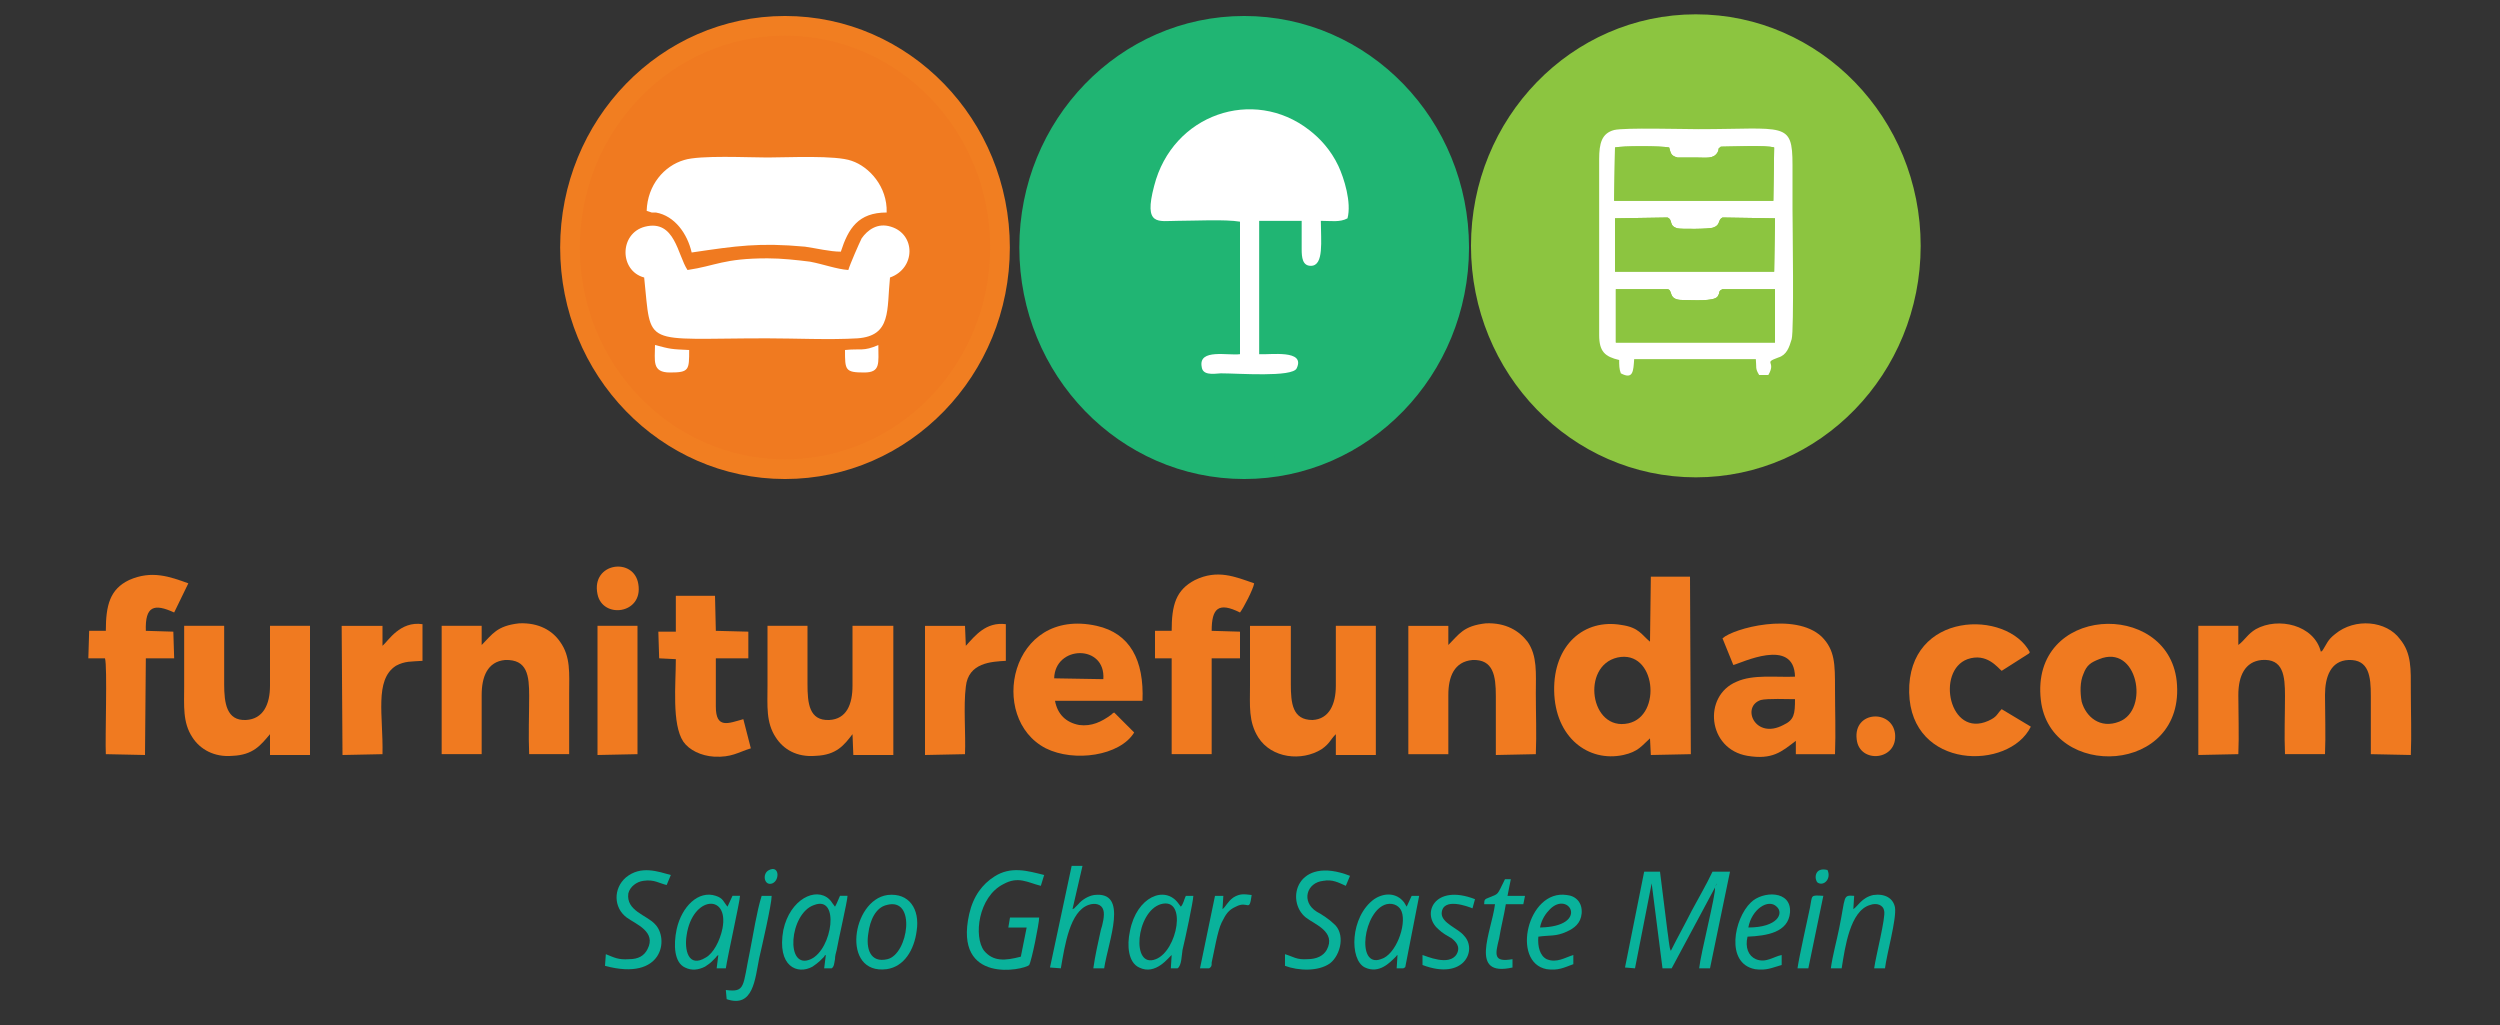
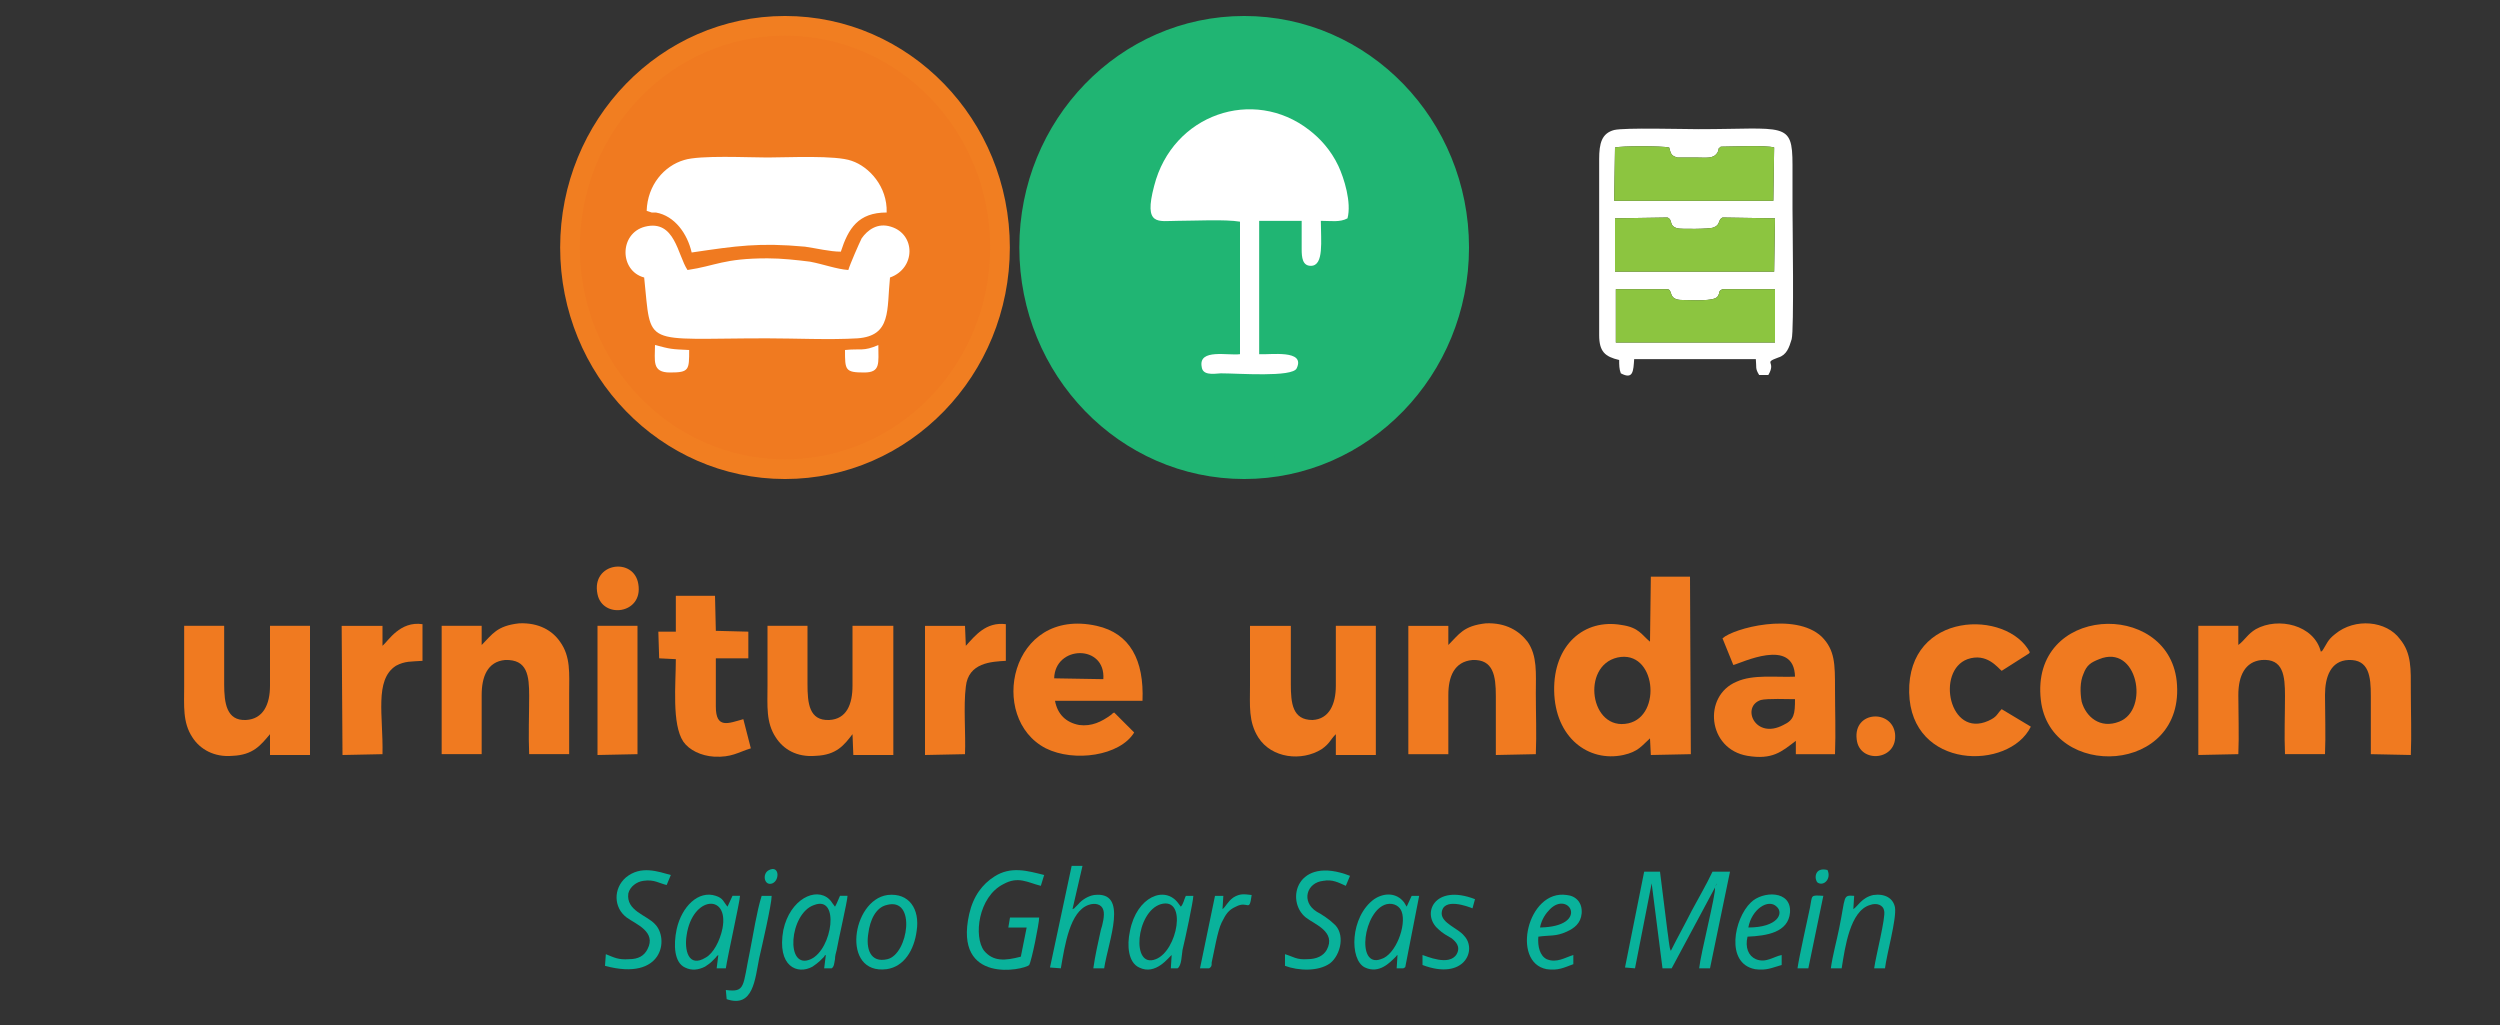
<svg xmlns="http://www.w3.org/2000/svg" xml:space="preserve" width="300px" height="123px" version="1.1" style="shape-rendering:geometricPrecision; text-rendering:geometricPrecision; image-rendering:optimizeQuality; fill-rule:evenodd; clip-rule:evenodd" viewBox="0 0 3000 1230">
  <rect x="0" y="0" width="3000" height="1230" fill="#333333" stroke="none" />
  <defs>
    <style type="text/css">
   
    .str1 {stroke:#20B573;stroke-width:23.622}
    .str2 {stroke:#8CC540;stroke-width:23.622}
    .str0 {stroke:#F17E21;stroke-width:23.622}
    .fil0 {fill:none}
    .fil5 {fill:#09B29B}
    .fil3 {fill:#20B573}
    .fil4 {fill:#8CC540}
    .fil1 {fill:#F07A20}
    .fil2 {fill:white}
   
  </style>
  </defs>
  <g id="Layer_x0020_1">
    <rect class="fil0" width="3000" height="1230" />
    <g id="_443859336">
      <g>
        <path class="fil1" d="M2686 905c1,-23 0,-48 0,-71 0,-23 8,-40 28,-42 26,-2 28,19 28,43 0,23 -1,47 0,70l48 0c1,-23 0,-48 0,-71 0,-22 7,-41 28,-42 25,-1 27,20 27,43 0,23 0,47 0,70l48 1c1,-25 0,-52 0,-77 0,-26 1,-45 -13,-62 -16,-22 -54,-26 -78,-6 -9,7 -10,12 -14,18 -2,3 -1,2 -3,3 -8,-32 -51,-42 -78,-27 -10,6 -13,13 -21,19l0 -23 -48 0 0 155 48 -1z" />
        <path class="fil1" d="M1941 789c46,-10 54,70 13,79 -46,10 -57,-69 -13,-79zm39 -19c-10,-8 -13,-17 -34,-20 -45,-8 -82,24 -81,79 1,56 41,86 83,77 18,-4 22,-11 32,-20l1 20 48 -1 -1 -213 -47 0 -1 78z" />
        <path class="fil1" d="M1738 905c0,-23 0,-48 0,-71 0,-22 7,-40 29,-42 25,-1 28,19 28,43 0,23 0,47 0,71l48 -1c1,-24 0,-49 0,-73 0,-24 2,-45 -10,-62 -10,-13 -26,-23 -50,-22 -27,3 -32,13 -45,26l0 -23 -48 0 0 154 48 0z" />
        <path class="fil1" d="M578 905c0,-23 0,-48 0,-71 0,-22 7,-40 28,-42 27,-1 29,19 29,43 0,23 -1,47 0,70l48 0c0,-24 0,-49 0,-73 0,-24 2,-44 -11,-62 -9,-13 -25,-23 -49,-22 -27,3 -32,13 -45,26l0 -23 -48 0 0 154 48 0z" />
        <path class="fil1" d="M921 751c0,24 0,48 0,72 0,24 -2,44 10,62 9,14 25,24 48,22 25,-1 34,-13 44,-26l1 25 48 0 0 -155 -49 0c0,24 0,48 0,72 0,22 -7,40 -28,41 -24,1 -26,-20 -26,-43 0,-23 0,-47 0,-70l-48 0z" />
        <path class="fil1" d="M221 751c0,24 0,48 0,72 0,24 -2,44 10,62 9,14 26,24 48,22 25,-1 34,-13 45,-26l0 25 48 0 0 -155 -48 0c0,24 0,48 0,72 0,22 -8,40 -29,41 -23,1 -26,-20 -26,-43 0,-23 0,-47 0,-70l-48 0z" />
        <path class="fil1" d="M1500 751c0,24 0,48 0,72 0,24 -2,43 10,62 16,25 52,29 76,14 10,-7 10,-11 17,-18l0 25 48 0 0 -155 -48 0c0,24 0,48 0,72 0,22 -8,40 -28,41 -24,0 -26,-20 -26,-43 0,-23 0,-47 0,-70l-49 0z" />
        <path class="fil1" d="M2519 791c46,-19 61,61 24,75 -23,9 -40,-6 -45,-24 -2,-11 -2,-24 2,-33 4,-11 9,-14 19,-18zm-70 49c11,97 175,90 163,-23 -11,-98 -176,-91 -163,23z" />
        <path class="fil1" d="M2154 839c0,18 -1,25 -14,31 -34,18 -51,-22 -27,-30 8,-2 32,-1 41,-1zm-74 -41c9,-2 73,-34 74,14 -23,1 -50,-3 -70,6 -41,17 -35,81 13,89 30,5 41,-5 58,-18l0 16 47 0c1,-26 0,-53 0,-79 0,-29 0,-46 -16,-62 -32,-30 -106,-10 -119,2l13 32z" />
        <path class="fil1" d="M1265 814c1,-40 62,-41 59,1l-59 -1zm72 41c-4,2 0,0 -4,3 -11,8 -23,14 -38,12 -16,-3 -26,-13 -29,-29l105 0c2,-49 -15,-81 -55,-90 -104,-23 -131,111 -61,147 34,17 89,9 106,-19l-24 -24z" />
-         <path class="fil1" d="M226 700c-22,-8 -44,-16 -71,-4 -23,11 -28,30 -28,61l-20 0 -1 33 20 0c3,10 0,97 1,115l47 1 1 -116 34 0 -1 -32 -33 -1c-1,-30 10,-33 34,-22l17 -35z" />
-         <path class="fil1" d="M1488 735c4,-5 16,-28 17,-35 -23,-8 -44,-17 -71,-4 -23,12 -28,30 -28,61l-20 0 0 33 20 0 0 115 48 0 0 -115 34 0 0 -32 -34 -1c0,-27 8,-35 34,-22z" />
        <path class="fil1" d="M2435 784c0,-1 0,-1 1,-1 -27,-52 -147,-50 -145,48 2,93 120,94 146,41l-35 -21c-6,6 -5,9 -16,14 -47,21 -63,-60 -25,-74 23,-8 36,10 41,14l33 -21z" />
        <path class="fil1" d="M791 790l20 1c0,30 -5,78 9,99 7,10 21,17 37,18 21,1 28,-5 44,-10l-9 -35c-18,5 -33,12 -33,-15 0,-19 0,-39 0,-58l39 0 0 -32 -39 -1 -1 -42 -47 0 0 43 -21 0 1 32z" />
        <path class="fil1" d="M1158 905c1,-24 -2,-58 1,-81 3,-29 31,-30 48,-31l0 -44c-24,-3 -37,14 -48,26l-1 -24 -48 0 0 155 48 -1z" />
        <path class="fil1" d="M459 905c1,-46 -10,-89 16,-106 11,-6 19,-5 32,-6l0 -44c-27,-4 -41,20 -48,26l0 -24 -49 0 1 155 48 -1z" />
        <polygon class="fil1" points="717,906 765,905 765,751 717,751 " />
        <path class="fil1" d="M717 713c6,30 55,24 49,-12 -5,-33 -57,-26 -49,12z" />
        <path class="fil1" d="M2228 887c3,30 50,26 46,-7 -4,-29 -50,-27 -46,7z" />
      </g>
      <g>
        <g>
          <ellipse class="fil1 str0" cx="942" cy="297" rx="258" ry="266" />
          <path class="fil2" d="M773 333c9,85 -4,73 147,73 34,0 76,2 109,0 41,-3 35,-34 39,-73 31,-11 31,-52 1,-61 -16,-5 -28,4 -35,14 -3,6 -14,31 -16,38 -14,-1 -30,-7 -46,-10 -16,-2 -34,-4 -51,-4 -53,0 -62,9 -96,14 -12,-18 -15,-61 -51,-52 -31,8 -31,53 -1,61z" />
          <path class="fil2" d="M776 253l6 2c1,0 3,0 5,0 23,4 38,26 43,48 54,-8 81,-12 136,-7 14,2 30,6 43,6 9,-28 21,-47 55,-47 1,-31 -21,-55 -42,-62 -19,-7 -77,-4 -101,-4 -23,0 -81,-3 -100,3 -24,7 -44,30 -45,61z" />
          <path class="fil2" d="M1014 420c0,24 0,27 23,27 20,0 17,-11 17,-33 -18,8 -21,4 -40,6z" />
          <path class="fil2" d="M804 447c23,0 23,-3 23,-27 -22,-1 -22,-1 -41,-6 0,19 -4,33 18,33z" />
        </g>
        <g>
          <ellipse class="fil3 str1" cx="1493" cy="297" rx="258" ry="266" />
          <path class="fil2" d="M1488 266l0 159c-14,2 -50,-7 -46,15 1,10 12,9 23,8 21,0 86,5 91,-6 11,-23 -32,-16 -45,-17l0 -160 51 0 0 34c0,10 1,20 11,20 16,0 12,-30 12,-54 12,0 23,2 32,-3 5,-19 -4,-48 -11,-63 -9,-19 -22,-33 -35,-43 -67,-52 -164,-19 -186,67 -13,49 5,42 28,42 20,0 57,-2 75,1z" />
        </g>
        <g>
-           <ellipse class="fil4 str2" cx="2035" cy="295" rx="258" ry="266" />
          <path class="fil2" d="M2130 411l-191 0 0 -64 62 0c7,1 0,13 18,13 12,0 37,2 42,-4 4,-6 0,-6 6,-9l63 0 0 64zm-192 -149l63 -1c7,3 1,10 12,13 3,1 39,1 43,-1 9,-3 5,-9 11,-12l63 1 -1 64 -191 0 0 -64zm0 -85c8,-2 56,-2 65,0 2,7 2,10 10,12 5,0 15,0 21,0 14,0 22,2 27,-6 3,-6 -1,-3 4,-7 12,0 55,-2 64,1l-1 64 -191 0 1 -64zm5 255c0,6 0,11 2,16 15,8 15,-3 16,-17l146 0c1,10 -1,11 4,19l11 0c10,-17 -7,-14 12,-21 10,-3 13,-12 16,-22 3,-11 1,-139 1,-157 0,-17 0,-34 0,-52 0,-53 -9,-43 -113,-43 -18,0 -88,-2 -101,1 -15,4 -18,16 -18,35l0 211c0,20 7,26 24,30z" />
          <path class="fil4" d="M1937 241l191 0 1 -64c-9,-3 -52,-1 -64,-1 -5,4 -1,1 -4,7 -5,8 -13,6 -27,6 -6,0 -16,0 -21,0 -8,-2 -8,-5 -10,-12 -9,-2 -57,-2 -65,0l-1 64z" />
          <path class="fil4" d="M1938 326l191 0 1 -64 -63 -1c-6,3 -2,9 -11,12 -4,2 -40,2 -43,1 -11,-3 -5,-10 -12,-13l-63 1 0 64z" />
          <path class="fil4" d="M2130 347l-63 0c-6,3 -2,3 -6,9 -5,6 -30,4 -42,4 -18,0 -11,-12 -18,-13l-62 0 0 64 191 0 0 -64z" />
        </g>
      </g>
      <g>
        <path class="fil5" d="M2058 1065l2 -5c0,2 -2,4 -2,5zm-108 96l12 1 20 -102 13 102 11 0 52 -97c0,0 0,0 0,0 1,9 -17,78 -19,97l13 0 24 -116 -21 0c-7,15 -17,32 -25,47 -8,16 -17,32 -25,48 -2,-3 -3,-18 -4,-23l-9 -72 -19 0 -23 115z" />
        <path class="fil5" d="M1253 1050c-20,-5 -40,-11 -60,2 -14,9 -25,23 -30,45 -19,85 66,67 72,61 3,-5 12,-50 12,-57l-35 0 -2 12 22 0 -7 35c-19,5 -33,6 -44,-7 -13,-17 -7,-65 23,-80 18,-10 29,-2 45,2l4 -13z" />
        <path class="fil5" d="M1260 1161l13 1c5,-29 11,-68 33,-76 8,-3 16,-1 18,6 2,6 -1,18 -3,24 -3,14 -7,31 -9,46l13 0c5,-33 30,-93 -12,-88 -7,1 -15,6 -19,11l-4 4c-2,2 1,0 -3,2l12 -52 -13 0 -26 122z" />
        <path class="fil5" d="M1393 1085c32,-9 20,56 -6,66 -30,12 -24,-57 6,-66zm20 77c5,-3 5,-16 6,-22 3,-12 13,-59 13,-65l-9 0c-2,4 -3,10 -6,13l-3 -4c-16,-22 -50,-8 -58,33 -4,18 -2,38 11,44 20,10 36,-13 39,-15l-1 16 8 0z" />
        <path class="fil5" d="M867 1114c-3,15 -11,30 -20,35 -21,13 -26,-9 -23,-27 7,-47 51,-50 43,-8zm-5 32l-2 16 11 0c2,-14 17,-81 17,-87l-9 0 -6 13c-5,-6 -5,-10 -14,-13 -21,-7 -41,13 -47,40 -4,19 -3,40 10,46 8,4 16,3 24,-1 3,-2 6,-4 8,-6 2,-2 2,-2 4,-4 3,-3 1,-2 4,-4z" />
        <path class="fil5" d="M977 1086c31,-12 22,53 -4,65 -31,14 -26,-55 4,-65zm21 76c3,-2 3,-6 4,-11 0,-4 1,-7 2,-11 2,-12 13,-59 13,-65l-9 0c-2,4 -4,10 -6,13l-3 -4c-2,-3 -2,-3 -4,-5 -16,-15 -47,0 -55,37 -8,44 17,54 35,44 3,-2 7,-5 9,-7l5 -5c1,-2 0,-1 2,-2l-2 16 9 0z" />
        <path class="fil5" d="M1664 1085c9,-2 16,3 18,9 6,16 -7,52 -25,57 -30,11 -21,-59 7,-66zm20 77c3,-2 2,0 3,-5l16 -82 -9 0 -6 13 -3 -5c-9,-12 -24,-12 -36,-4 -29,21 -30,73 -11,82 17,8 30,-6 37,-13 2,-2 0,-1 2,-2l-1 16 8 0z" />
        <path class="fil5" d="M1620 1051c-64,-25 -78,30 -53,50 10,8 37,17 25,39 -4,7 -12,11 -23,11 -13,1 -17,-3 -27,-6l0 14c16,6 40,7 54,-3 13,-10 19,-36 4,-48 -4,-4 -14,-11 -20,-14 -19,-12 -12,-35 8,-37 11,-2 18,2 27,6l5 -12z" />
        <path class="fil5" d="M727 1145l-1 14c70,19 77,-33 60,-50 -10,-11 -35,-16 -32,-37 2,-8 10,-14 18,-15 13,-2 19,3 28,5l5 -12c-15,-4 -36,-12 -54,3 -15,13 -15,36 1,48 11,8 36,17 25,38 -4,8 -11,12 -22,12 -13,1 -18,-2 -28,-6z" />
        <path class="fil5" d="M1064 1086c36,-10 26,59 1,65 -21,5 -26,-13 -23,-31 2,-16 9,-31 22,-34zm36 31c4,-26 -9,-46 -35,-43 -43,6 -56,96 -1,89 21,-3 33,-23 36,-46z" />
        <path class="fil5" d="M2225 1075c-14,-1 -10,0 -18,39 -3,15 -8,33 -10,48l13 0c4,-25 10,-69 34,-76 8,-3 16,0 17,7 2,8 -10,54 -12,69l13 0c2,-17 14,-59 12,-73 -2,-11 -12,-17 -26,-15 -14,3 -19,14 -24,17l1 -16z" />
        <path class="fil5" d="M1848 1113c2,-10 7,-17 12,-22 23,-23 48,21 -12,22zm-2 11c14,-2 21,0 34,-6 9,-4 17,-10 18,-22 1,-13 -7,-21 -18,-22 -47,-7 -67,81 -24,89 14,2 21,-2 32,-6l0 -11c-10,3 -20,10 -32,5 -8,-4 -11,-15 -10,-27z" />
        <path class="fil5" d="M2098 1113c4,-22 24,-35 34,-25 9,8 1,25 -34,25zm-1 11c23,-1 49,-5 51,-29 2,-27 -33,-26 -47,-12 -20,19 -31,73 5,80 14,2 21,-2 32,-5l0 -12c-10,2 -19,10 -31,5 -9,-4 -13,-14 -10,-27z" />
        <path class="fil5" d="M1770 1079c-49,-19 -65,18 -44,36 5,5 11,8 16,11 5,4 11,10 6,19 -9,15 -37,2 -41,1l0 12c50,19 66,-18 50,-35 -7,-9 -27,-15 -27,-27 1,-20 32,-8 37,-6l3 -11z" />
-         <path class="fil5" d="M1781 1085l13 0c-4,33 -32,88 21,76l0 -10c-23,4 -21,-5 -16,-25 2,-13 6,-28 8,-41l21 0 2 -10 -21 0 4 -20 -7 0c-10,20 -7,17 -19,22 -5,2 -6,2 -6,8z" />
        <path class="fil5" d="M872 1199c32,11 34,-24 39,-49 3,-13 15,-65 15,-75l-12 0c-6,19 -10,46 -14,66 -9,43 -5,50 -29,47l1 11z" />
        <path class="fil5" d="M1451 1162c3,-2 3,-3 3,-7 3,-13 7,-38 12,-48 5,-10 8,-15 17,-19 15,-8 16,8 19,-14 -9,-1 -14,-2 -22,3 -7,5 -9,11 -13,14l1 -16 -10 0 -18 87 11 0z" />
        <path class="fil5" d="M2188 1075c-16,-1 -13,-1 -16,14 -4,19 -13,59 -15,73l13 0 18 -87z" />
        <path class="fil5" d="M2193 1044c-16,-4 -16,11 -12,15 7,5 17,-4 12,-15z" />
        <path class="fil5" d="M923 1044c-9,4 -6,20 4,16 9,-4 8,-22 -4,-16z" />
      </g>
    </g>
  </g>
</svg>